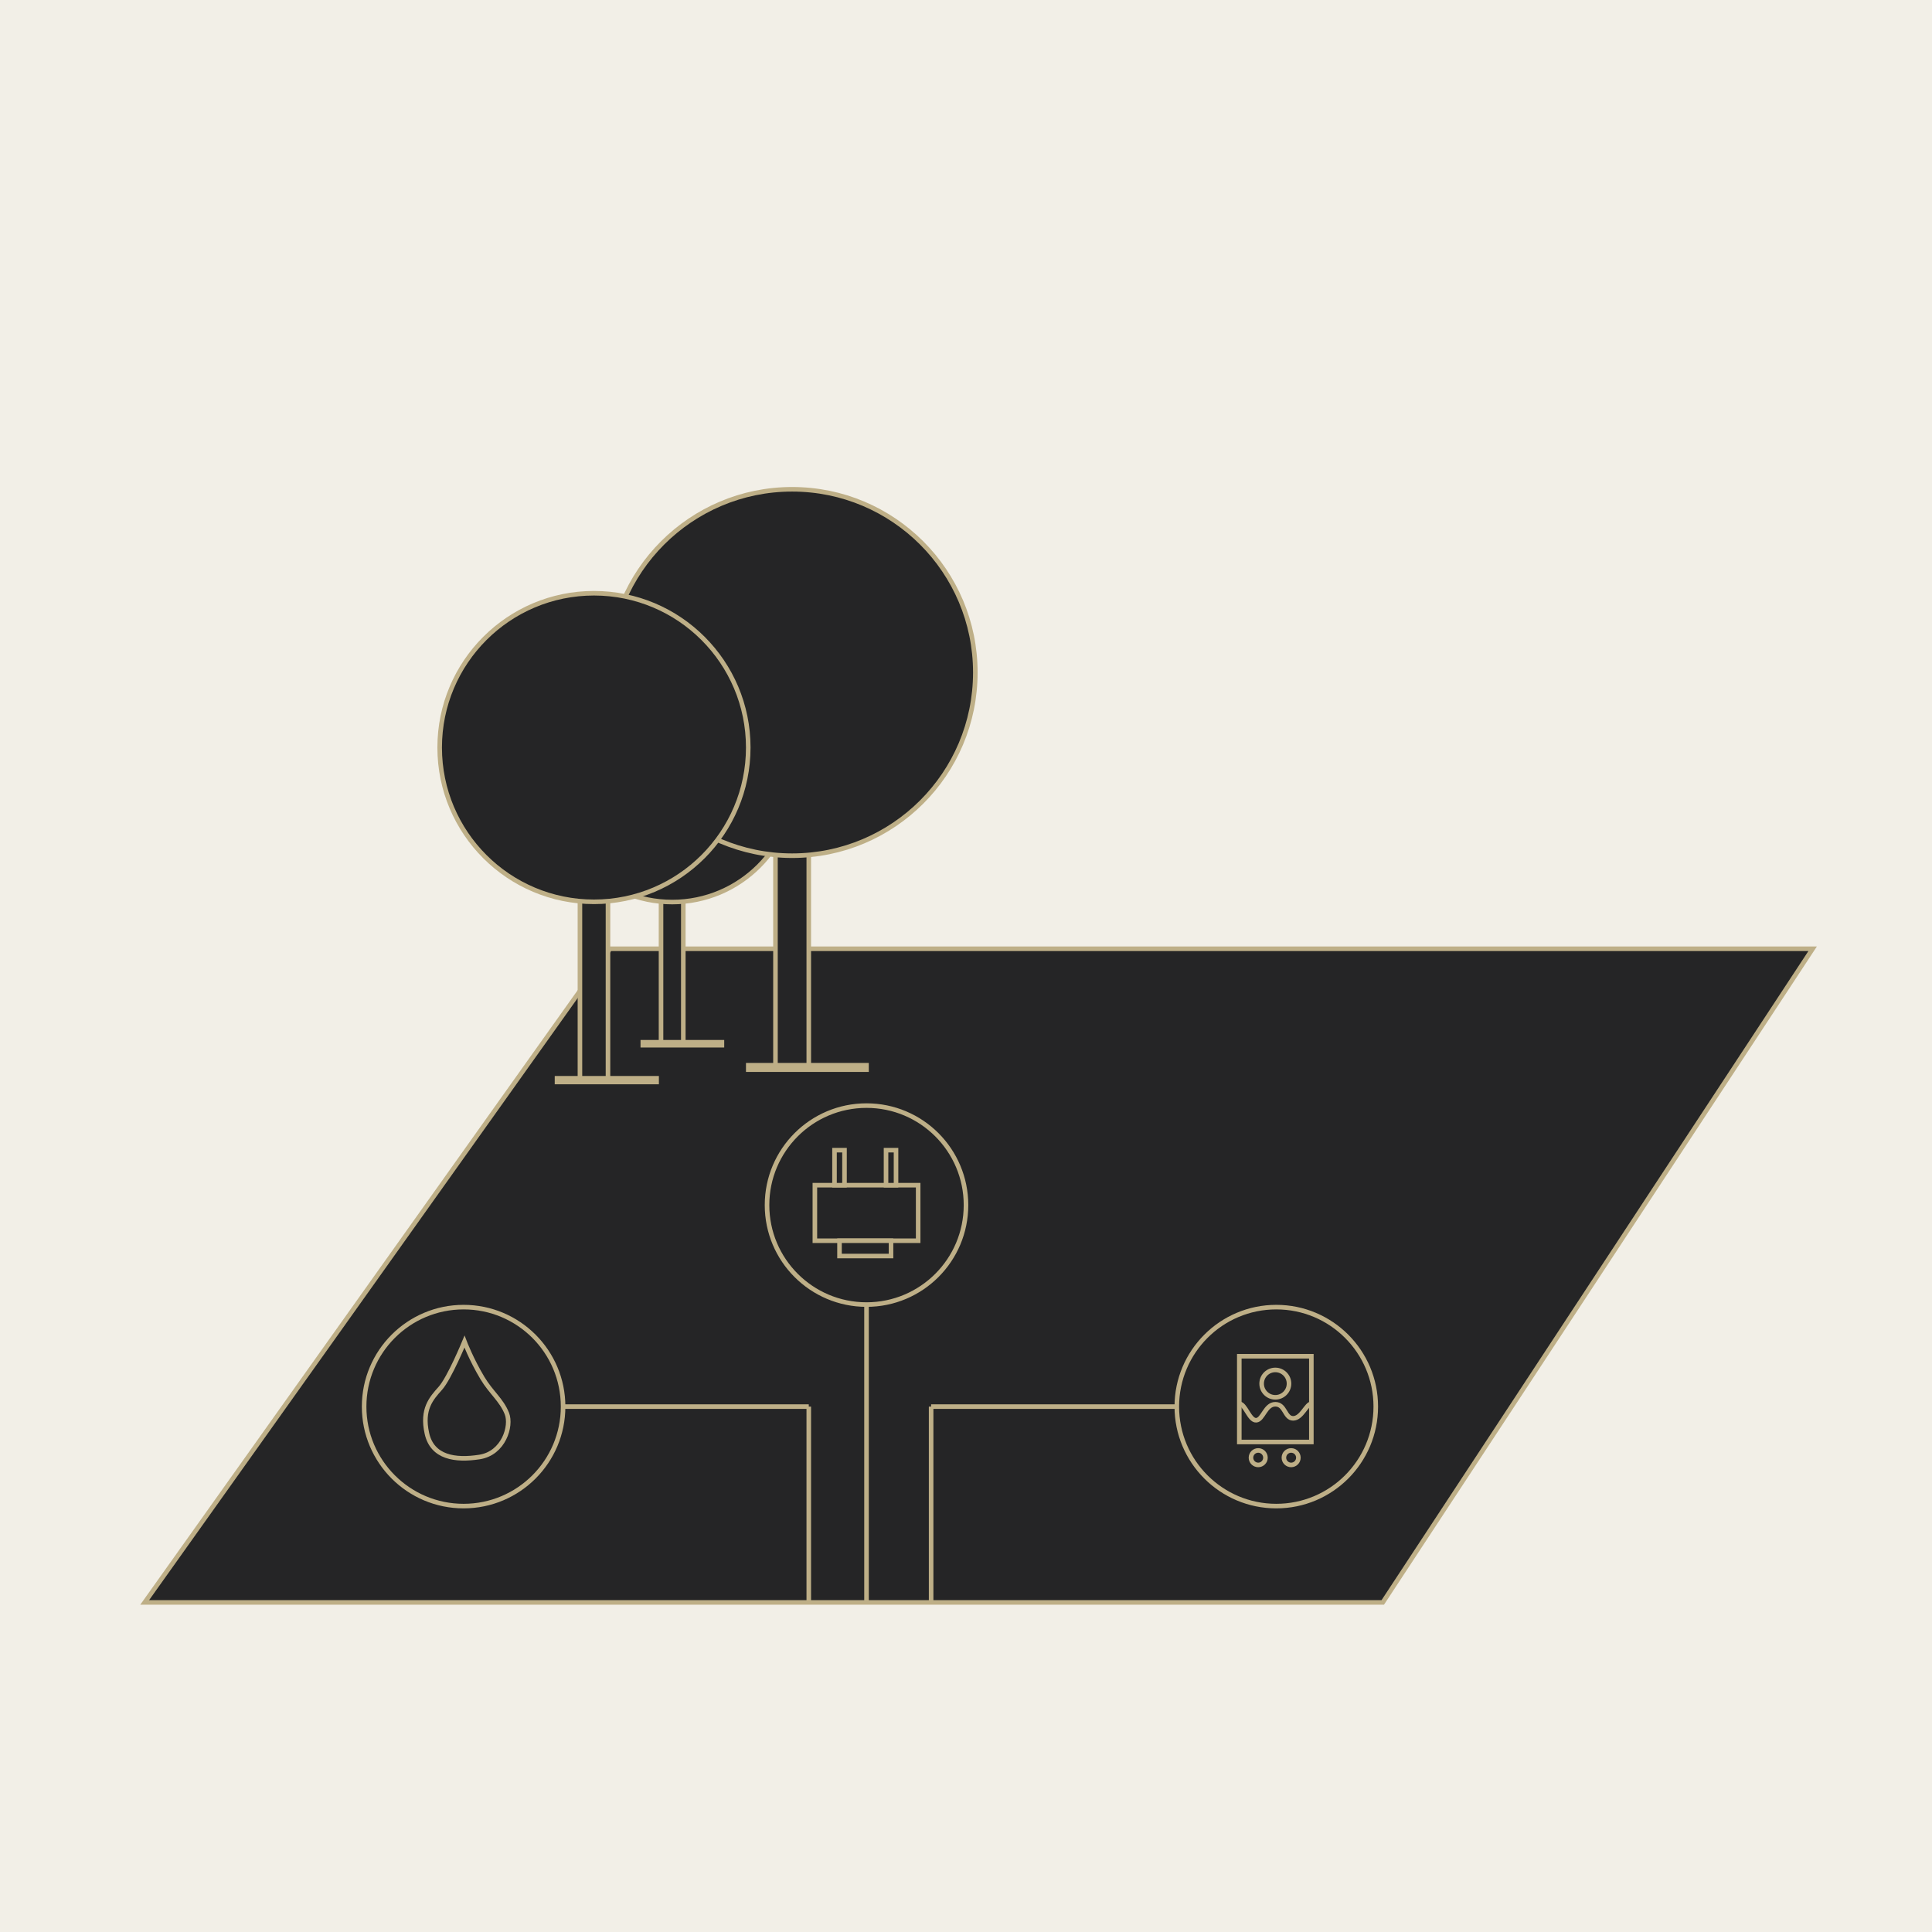
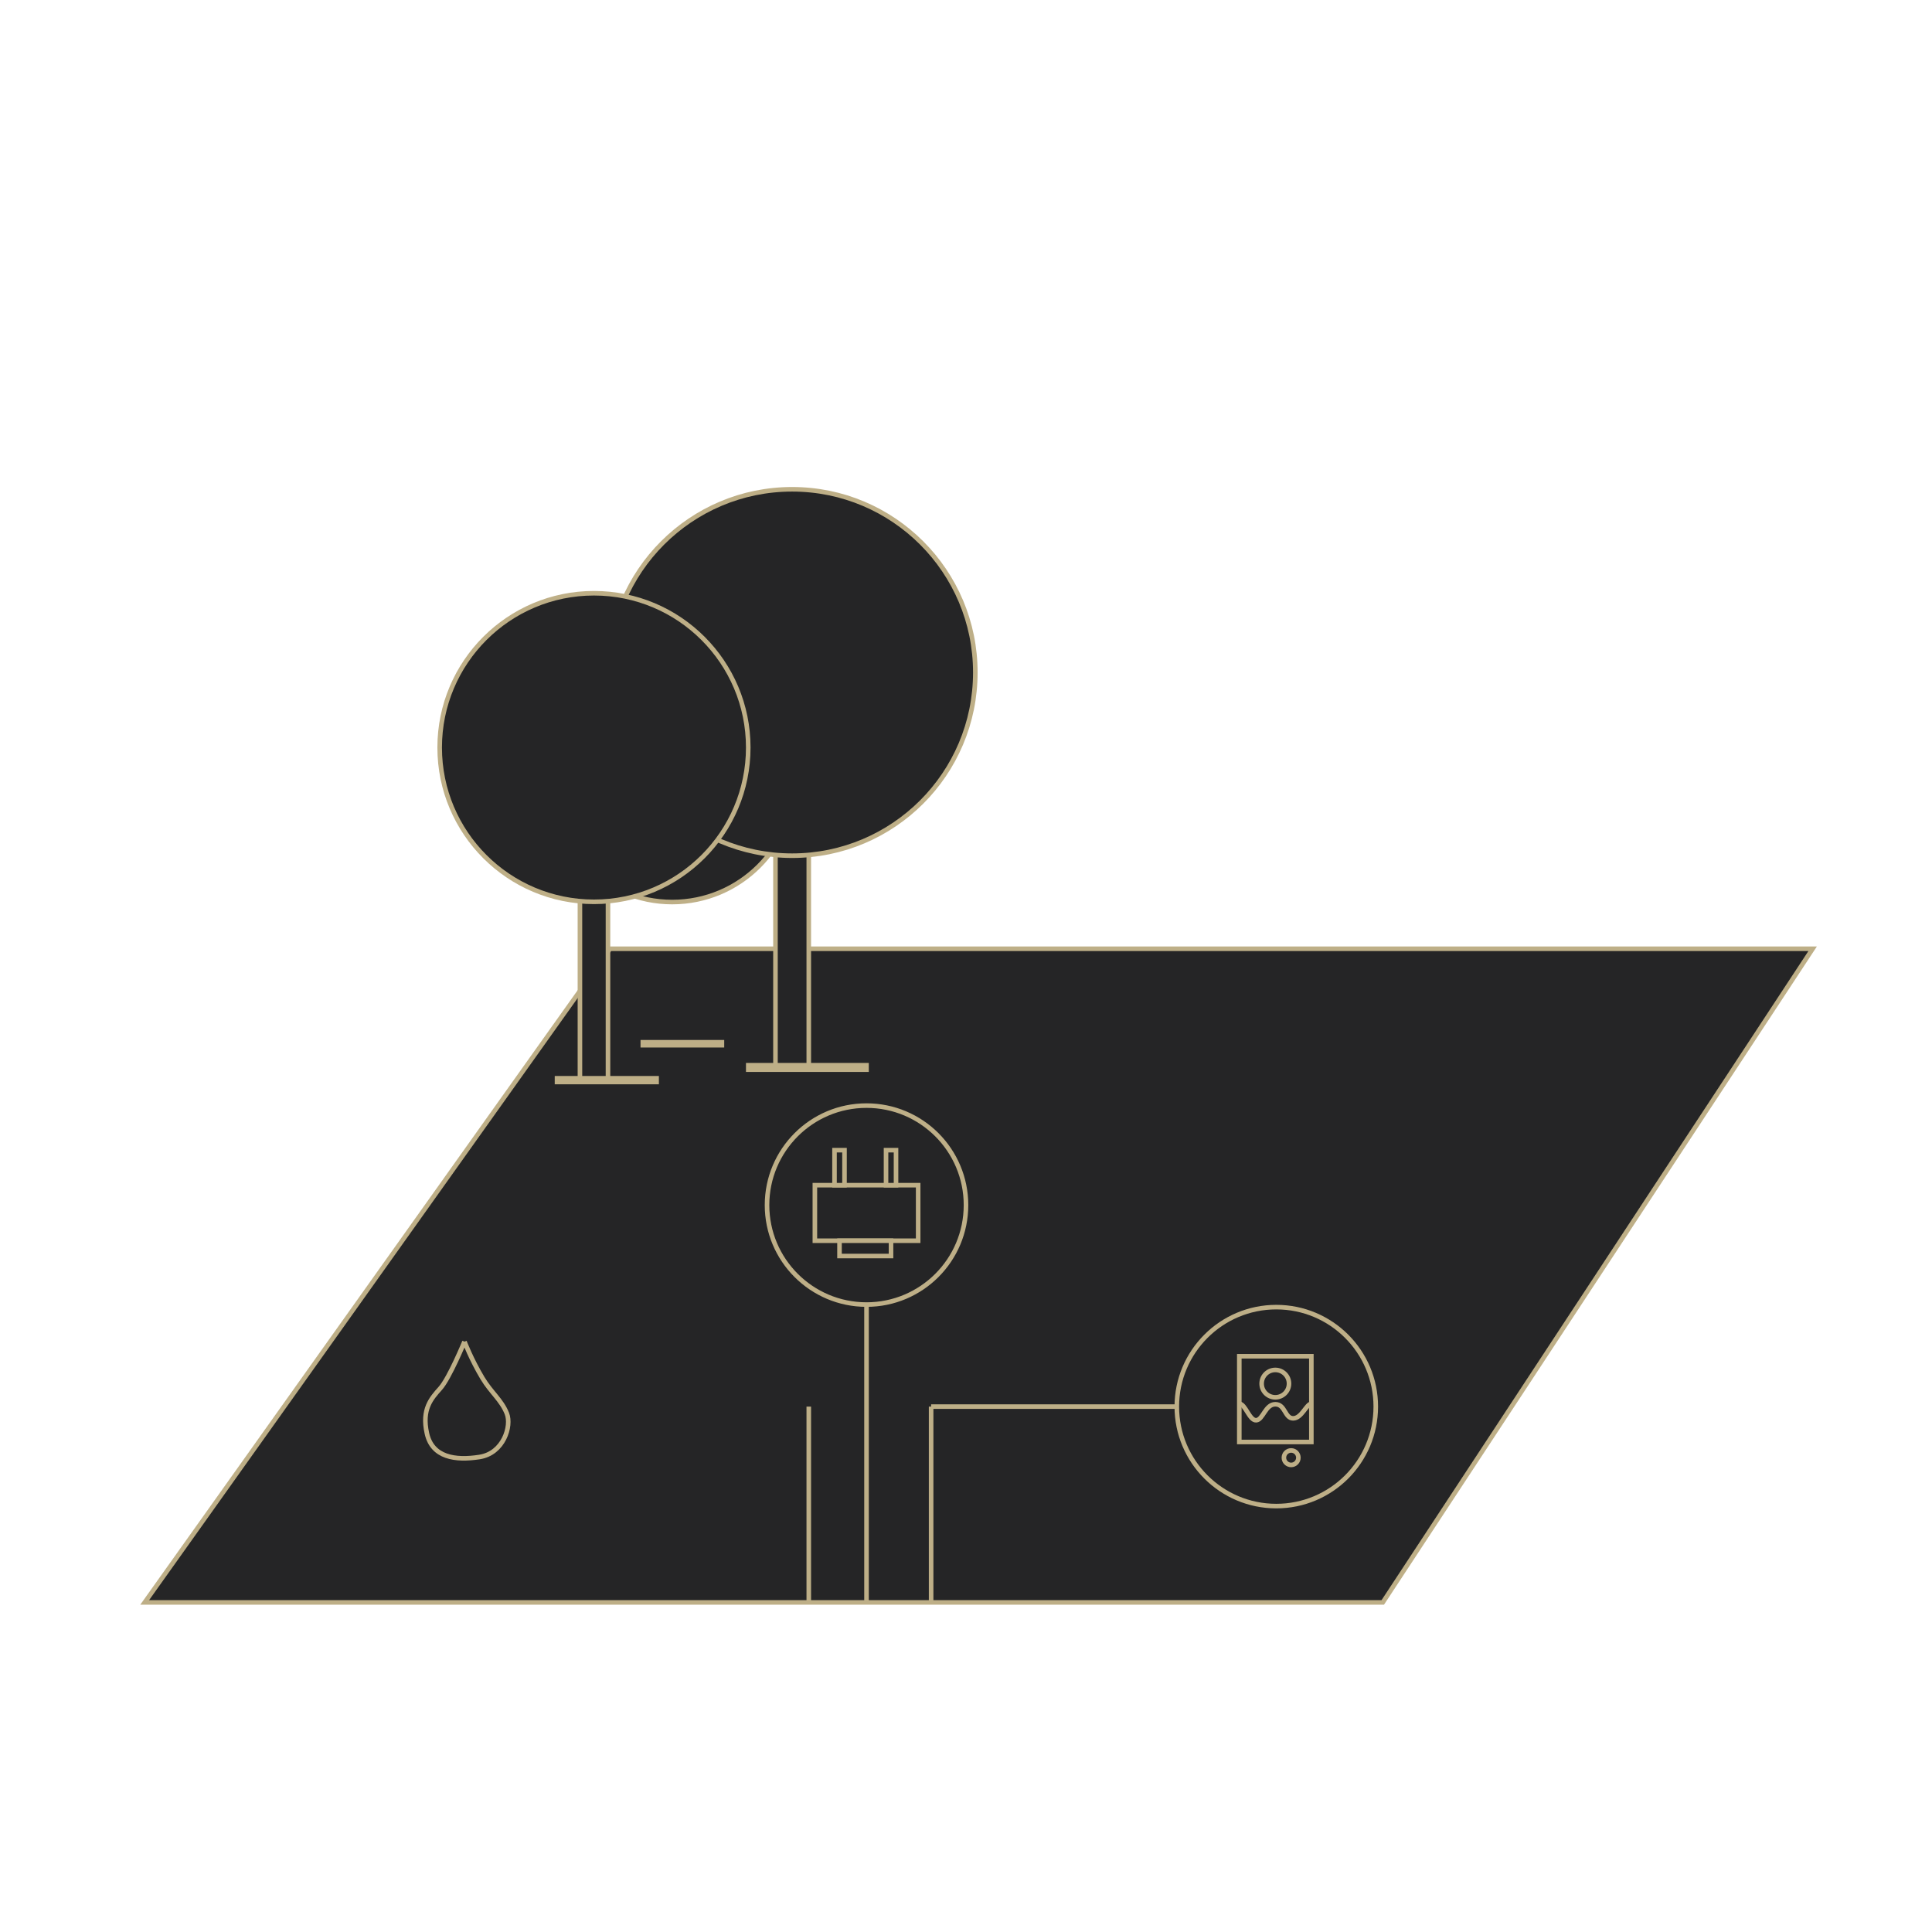
<svg xmlns="http://www.w3.org/2000/svg" version="1.1" id="Ebene_1" x="0px" y="0px" width="300px" height="300px" viewBox="0 0 300 300" enable-background="new 0 0 300 300" xml:space="preserve">
  <g id="Ebene_14">
-     <rect y="0.001" opacity="0.2" fill="#BEAF87" width="300" height="300" />
    <polygon fill="#252526" stroke="#BEAF87" stroke-width="0.709" stroke-miterlimit="10" points="281.466,147.324 94.716,147.324    22.466,248.824 214.716,248.824  " />
    <g>
-       <rect x="102.644" y="138.306" fill="#252526" stroke="#BEAF87" stroke-width="0.709" stroke-miterlimit="10" width="3.46" height="23.765" />
      <rect x="99.815" y="161.839" fill="#252526" stroke="#BEAF87" stroke-width="0.709" stroke-miterlimit="10" width="12.287" height="0.462" />
      <circle fill="#252526" stroke="#BEAF87" stroke-width="0.709" stroke-miterlimit="10" cx="104.374" cy="121.036" r="19.034" />
    </g>
    <g>
      <rect x="120.414" y="130.234" fill="#252526" stroke="#BEAF87" stroke-width="0.709" stroke-miterlimit="10" width="5.172" height="35.519" />
      <rect x="116.188" y="165.407" fill="#252526" stroke="#BEAF87" stroke-width="0.709" stroke-miterlimit="10" width="18.364" height="0.688" />
      <circle fill="#252526" stroke="#BEAF87" stroke-width="0.709" stroke-miterlimit="10" cx="123" cy="104.424" r="28.448" />
    </g>
    <g>
      <rect x="90.052" y="137.813" fill="#252526" stroke="#BEAF87" stroke-width="0.709" stroke-miterlimit="10" width="4.355" height="29.911" />
      <rect x="86.493" y="167.433" fill="#252526" stroke="#BEAF87" stroke-width="0.709" stroke-miterlimit="10" width="15.465" height="0.581" />
      <circle fill="#252526" stroke="#BEAF87" stroke-width="0.709" stroke-miterlimit="10" cx="92.23" cy="116.076" r="23.958" />
    </g>
    <circle fill="#252526" stroke="#BEAF87" stroke-width="0.709" stroke-miterlimit="10" cx="134.552" cy="187.126" r="15.448" />
    <circle fill="#252526" stroke="#BEAF87" stroke-width="0.709" stroke-miterlimit="10" cx="198.182" cy="218.417" r="15.448" />
-     <circle fill="#252526" stroke="#BEAF87" stroke-width="0.709" stroke-miterlimit="10" cx="71.989" cy="218.417" r="15.448" />
    <line fill="none" stroke="#BEAF87" stroke-width="0.709" stroke-miterlimit="10" x1="134.552" y1="202.574" x2="134.552" y2="248.824" />
    <line fill="none" stroke="#BEAF87" stroke-width="0.709" stroke-miterlimit="10" x1="125.586" y1="248.824" x2="125.586" y2="218.417" />
    <line fill="none" stroke="#BEAF87" stroke-width="0.709" stroke-miterlimit="10" x1="144.584" y1="248.824" x2="144.584" y2="218.417" />
-     <line fill="none" stroke="#BEAF87" stroke-width="0.709" stroke-miterlimit="10" x1="125.586" y1="218.417" x2="87.437" y2="218.417" />
    <line fill="none" stroke="#BEAF87" stroke-width="0.709" stroke-miterlimit="10" x1="182.732" y1="218.417" x2="144.584" y2="218.417" />
    <g>
      <rect x="126.532" y="184.035" fill="#252526" stroke="#BEAF87" stroke-width="0.709" stroke-miterlimit="10" width="16.039" height="8.625" />
      <rect x="129.582" y="178.598" fill="#252526" stroke="#BEAF87" stroke-width="0.709" stroke-miterlimit="10" width="1.552" height="5.438" />
      <rect x="137.582" y="178.598" fill="#252526" stroke="#BEAF87" stroke-width="0.709" stroke-miterlimit="10" width="1.552" height="5.438" />
      <rect x="130.358" y="192.66" fill="#252526" stroke="#BEAF87" stroke-width="0.709" stroke-miterlimit="10" width="8" height="2.375" />
    </g>
-     <path fill="#252526" stroke="#BEAF87" stroke-width="0.709" stroke-miterlimit="10" d="M72.124,208.327c0,0,1.05,2.76,2.793,5.666   c1.35,2.252,2.957,3.395,3.79,5.5c0.77,1.942-0.5,6.166-4.25,6.75s-7.334,0.084-8.167-3.666s0.667-5.416,2.083-7   S72.124,208.327,72.124,208.327z" />
-     <circle fill="none" stroke="#BEAF87" stroke-width="0.709" stroke-miterlimit="10" cx="195.375" cy="226.348" r="1.125" />
+     <path fill="#252526" stroke="#BEAF87" stroke-width="0.709" stroke-miterlimit="10" d="M72.124,208.327c0,0,1.05,2.76,2.793,5.666   c1.35,2.252,2.957,3.395,3.79,5.5c0.77,1.942-0.5,6.166-4.25,6.75s-7.334,0.084-8.167-3.666s0.667-5.416,2.083-7   S72.124,208.327,72.124,208.327" />
    <circle fill="none" stroke="#BEAF87" stroke-width="0.709" stroke-miterlimit="10" cx="200.488" cy="226.348" r="1.125" />
    <rect x="192.438" y="210.598" fill="none" stroke="#BEAF87" stroke-width="0.709" stroke-miterlimit="10" width="11.188" height="13.313" />
    <circle fill="none" stroke="#BEAF87" stroke-width="0.709" stroke-miterlimit="10" cx="198.031" cy="214.848" r="2.125" />
    <path fill="none" stroke="#BEAF87" stroke-width="0.709" stroke-miterlimit="10" d="M192.438,217.973   c0.938,0,1.563,2.625,2.625,2.563c1.063-0.063,1.406-2.484,2.97-2.484s1.442,2.188,2.768,2.188s2.076-2.268,2.826-2.268" />
  </g>
</svg>